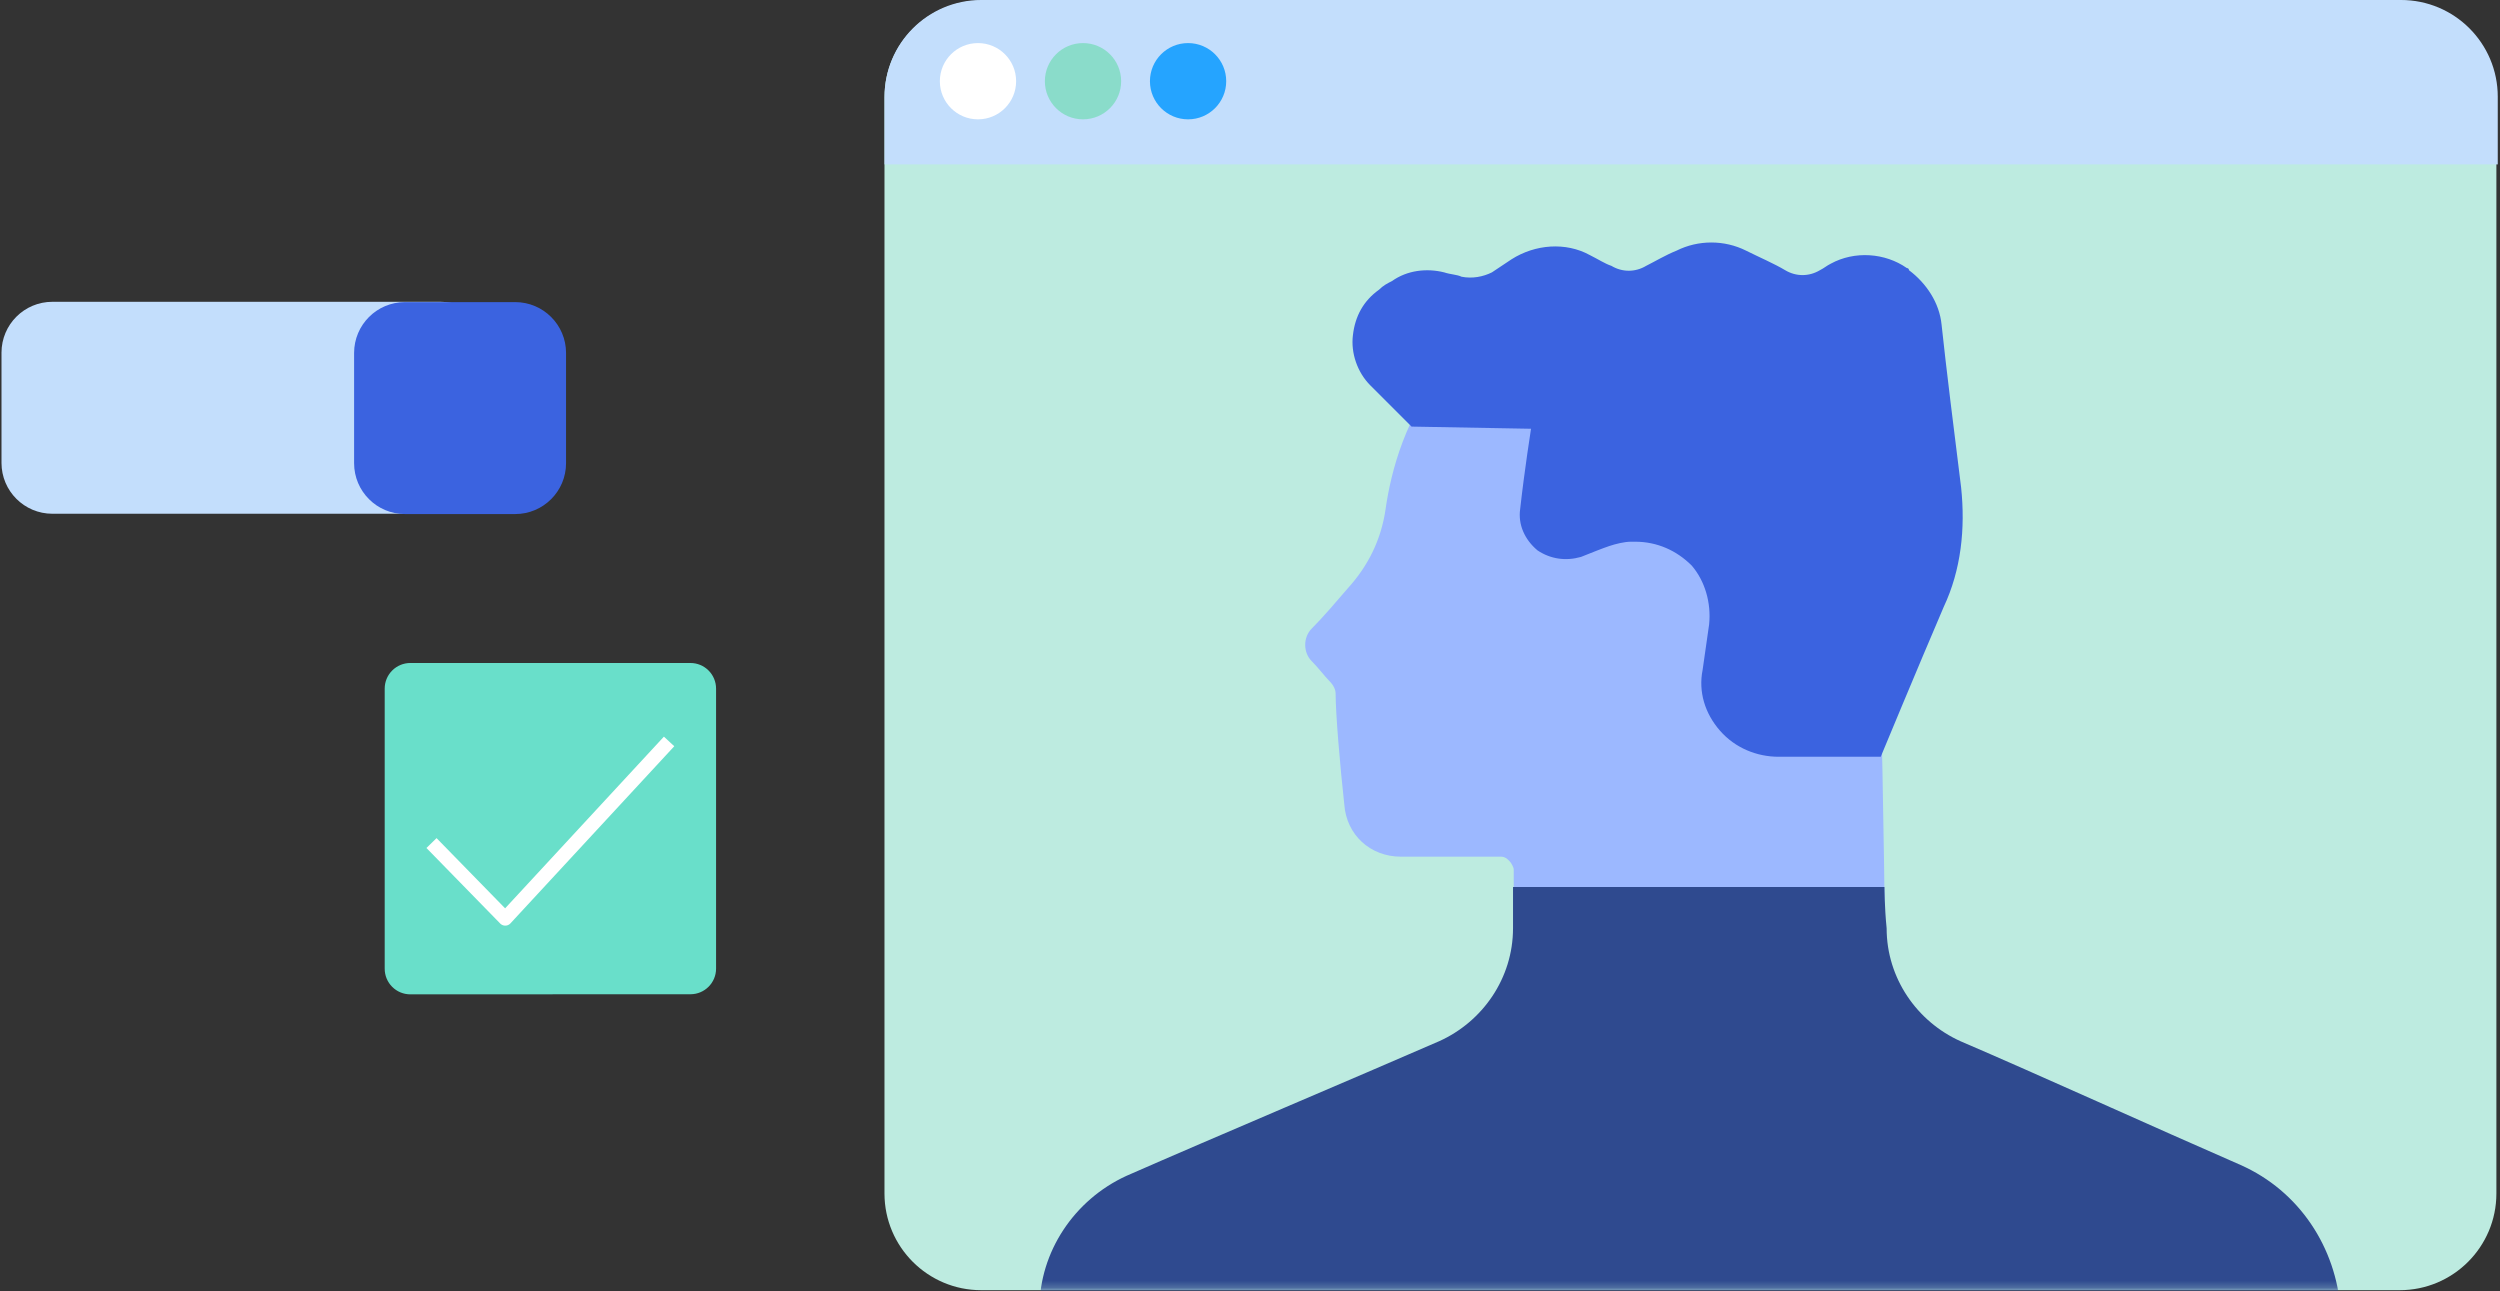
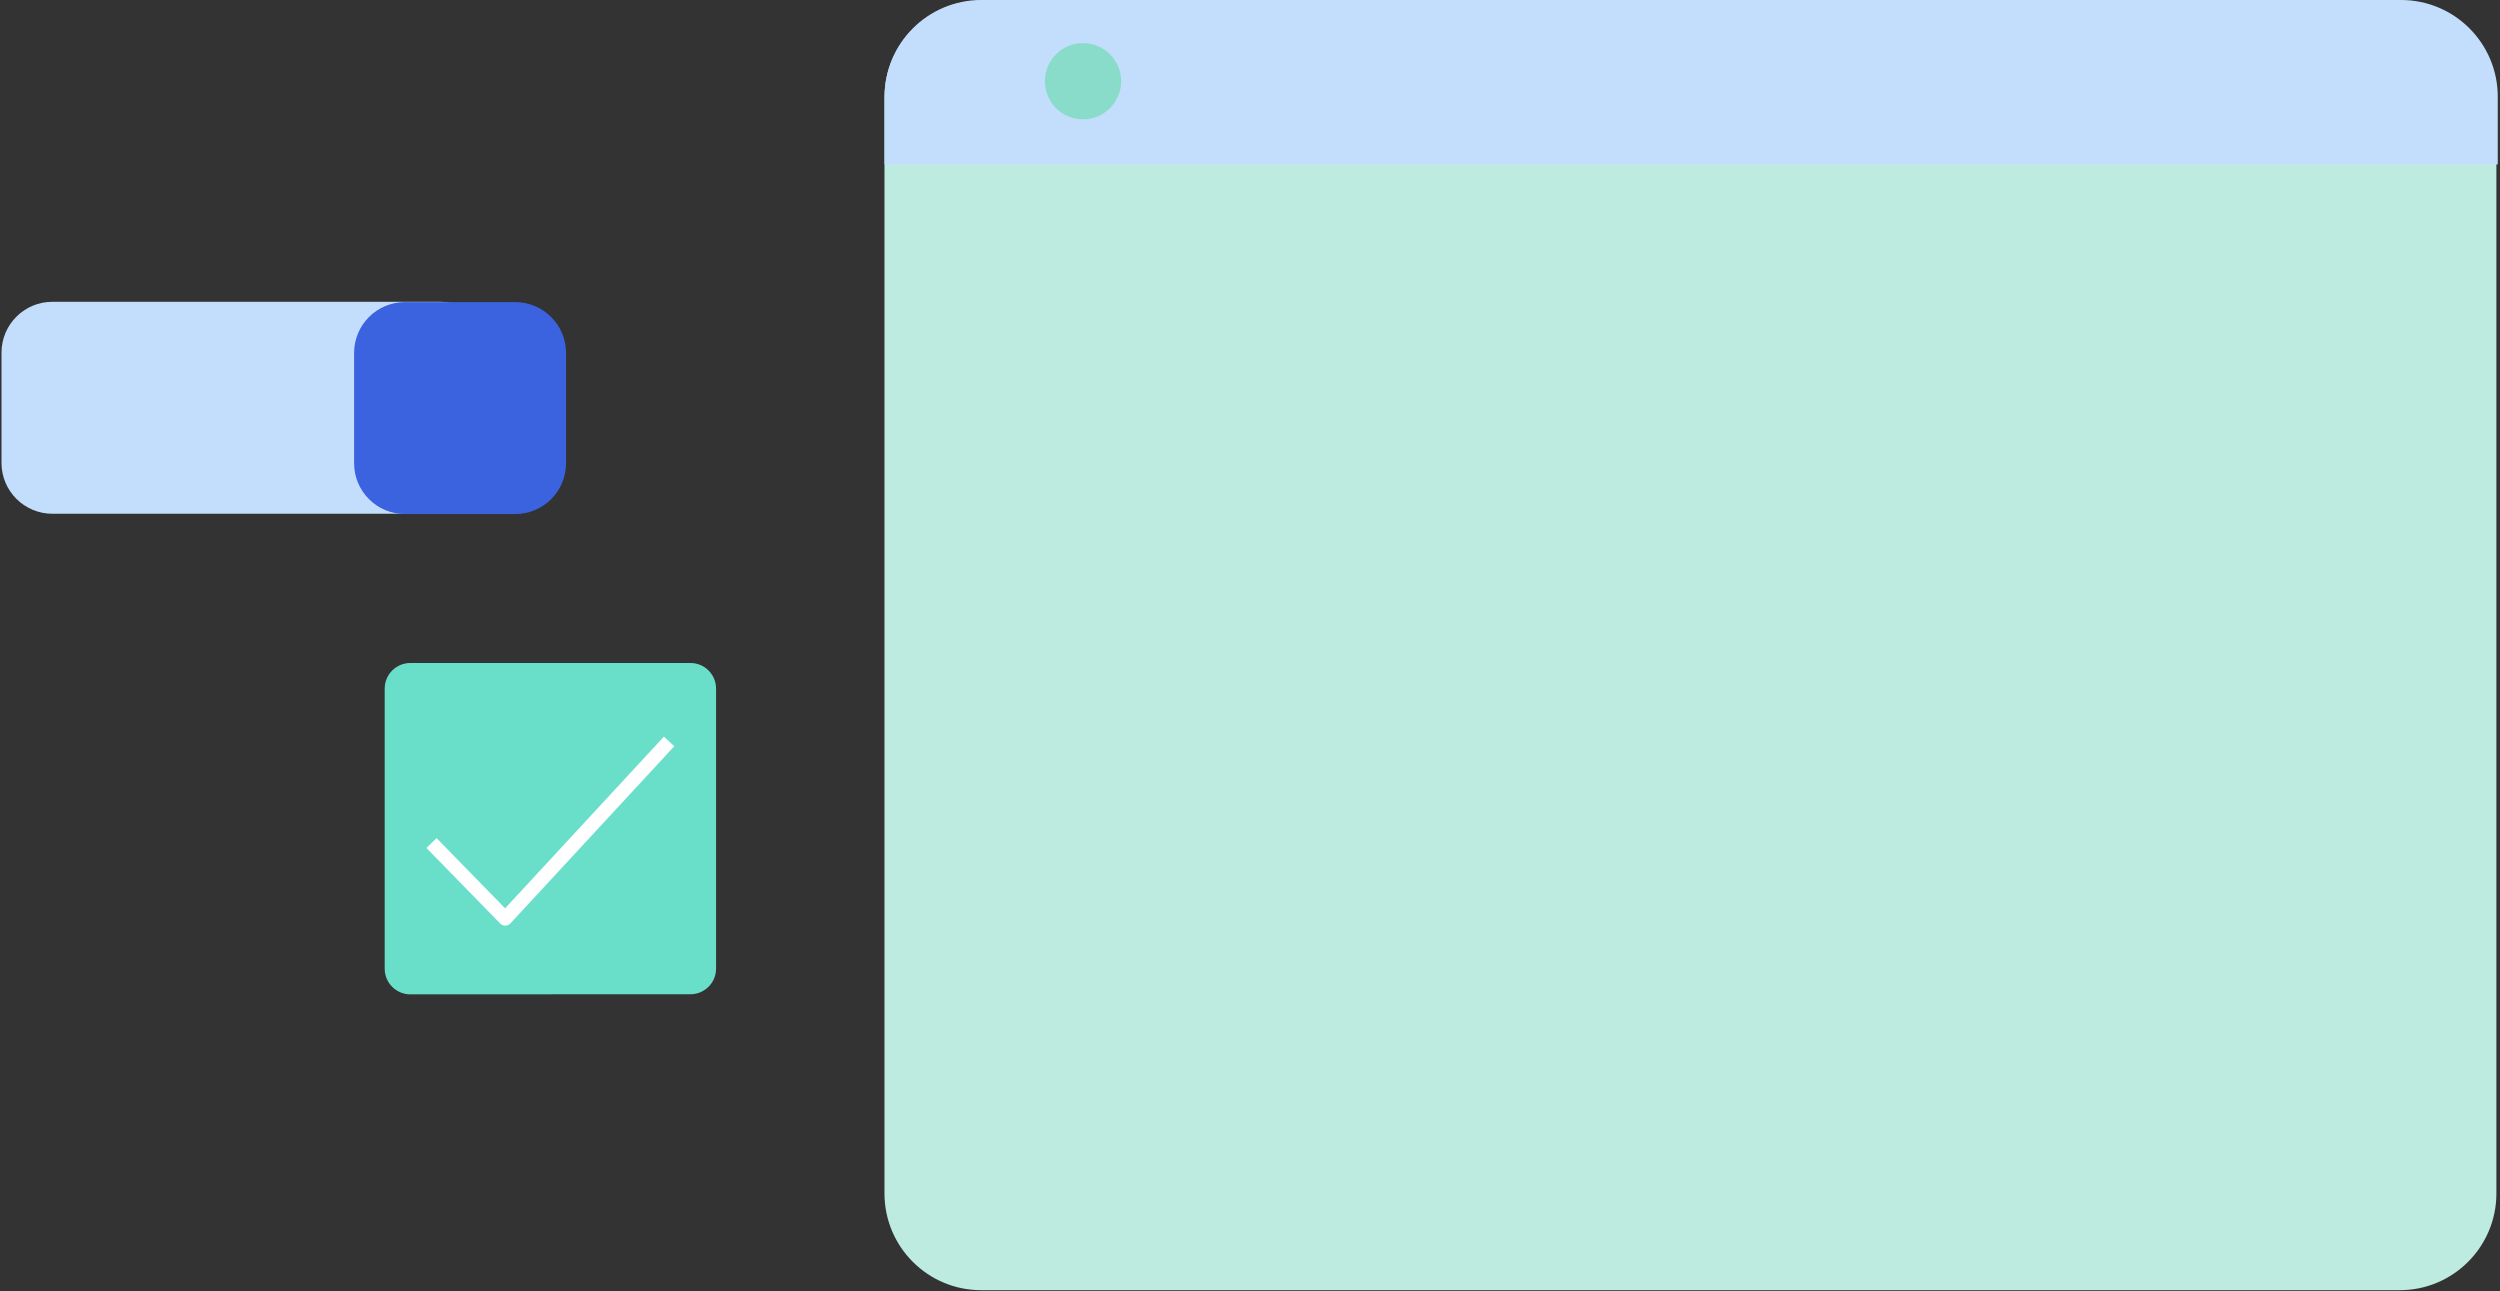
<svg xmlns="http://www.w3.org/2000/svg" width="366" height="189" viewBox="0 0 366 189" fill="none">
  <rect x="0" y="0" width="366" height="189" fill="#333333" stroke="none" />
  <path d="M351.313 0.096H143.647C135.827 0.096 129.488 6.435 129.488 14.255V174.724C129.488 182.543 135.827 188.883 143.647 188.883H351.313C359.133 188.883 365.472 182.543 365.472 174.724V14.255C365.472 6.435 359.133 0.096 351.313 0.096Z" fill="#BDEBE0" />
  <mask id="mask0_1371_5697" style="mask-type:luminance" maskUnits="userSpaceOnUse" x="141" y="24" width="215" height="165">
-     <rect x="141.75" y="24.006" width="213.333" height="164.778" fill="white" />
-   </mask>
+     </mask>
  <g mask="url(#mask0_1371_5697)">
    <path fill-rule="evenodd" clip-rule="evenodd" d="M276.626 198.874L221.611 198.556C221.611 198.556 221.611 138.135 221.611 127.323C221.611 127.005 221.293 126.369 220.975 126.051C220.657 125.733 220.339 125.415 219.703 125.415C216.841 125.415 210.163 125.415 205.075 125.415C200.623 125.415 197.125 122.235 196.807 117.783C196.171 112.058 195.535 104.426 195.535 101.564C195.535 100.928 195.217 100.292 194.58 99.656C193.944 99.02 192.99 97.748 192.036 96.794C190.764 95.522 190.764 93.296 192.036 92.024C193.626 90.434 195.535 88.208 197.443 85.982C200.305 82.802 202.213 78.986 202.849 74.534C204.439 63.403 211.435 41.461 243.236 41.461C286.803 41.461 284.576 70.718 282.35 81.212C282.032 82.484 281.714 83.756 281.078 85.028C280.76 86.618 278.216 92.66 276.626 96.476C275.672 98.702 275.354 100.928 275.354 103.472C275.99 121.599 276.626 198.874 276.626 198.874Z" fill="#9CB8FF" />
-     <path fill-rule="evenodd" clip-rule="evenodd" d="M206.651 62.453C206.651 62.453 203.789 59.591 200.609 56.411C198.701 54.503 197.747 51.641 198.065 49.097C198.383 46.235 199.655 44.009 201.881 42.419C202.517 41.783 203.153 41.465 203.789 41.147C206.015 39.556 208.877 39.239 211.421 39.874C212.375 40.193 213.329 40.193 213.965 40.511C215.555 40.829 217.145 40.511 218.417 39.874C219.371 39.239 220.325 38.602 221.279 37.967C224.777 35.74 229.229 35.422 232.727 37.331C233.999 37.967 234.953 38.602 235.907 38.92C237.497 39.874 239.405 39.874 240.996 38.92C242.268 38.285 243.858 37.331 245.448 36.694C248.628 35.104 252.444 35.104 255.624 36.694C257.532 37.648 259.758 38.602 261.348 39.556C262.938 40.511 264.846 40.511 266.436 39.556C267.072 39.239 267.39 38.92 268.026 38.602C271.524 36.694 275.976 37.013 279.156 39.239C279.156 39.239 279.474 39.239 279.474 39.556C282.018 41.465 283.926 44.327 284.244 47.507C284.88 53.549 286.153 63.725 287.107 71.357C287.743 77.399 287.107 83.442 284.562 88.848C280.746 97.752 275.34 110.79 275.34 110.79H260.394C257.214 110.79 254.034 109.518 251.808 106.974C249.582 104.43 248.628 101.25 249.264 98.07C249.582 95.844 249.9 93.618 250.218 91.392C250.536 88.212 249.582 85.031 247.674 82.805C245.448 80.579 242.586 79.307 239.405 79.307C239.087 79.307 239.087 79.307 238.769 79.307C237.815 79.307 236.543 79.625 235.589 79.943C234.635 80.261 233.045 80.897 231.455 81.534C229.229 82.169 227.003 81.852 225.095 80.579C223.187 78.989 222.233 76.763 222.551 74.537C223.187 68.813 224.141 62.771 224.141 62.771L206.651 62.453Z" fill="#3B63E0" />
-     <path fill-rule="evenodd" clip-rule="evenodd" d="M275.885 129.855H221.506C221.506 129.855 221.506 132.4 221.506 135.898C221.506 143.212 217.054 149.572 210.693 152.434C198.291 157.84 177.939 166.426 164.9 172.15C157.268 175.648 152.18 183.281 152.18 191.549C152.18 195.365 152.18 198.545 152.18 198.545H342.984C342.984 198.545 342.666 195.683 342.666 191.867C342.03 182.645 336.624 174.376 328.038 170.56C315.636 165.154 298.145 157.204 287.015 152.434C280.655 149.572 276.203 143.212 276.203 135.898C275.885 132.718 275.885 129.855 275.885 129.855Z" fill="#2F4A8F" />
  </g>
  <path d="M129.5 14.159C129.5 6.339 135.839 0 143.659 0H351.513C359.333 0 365.672 6.339 365.672 14.159V24.07H129.5V14.159Z" fill="#C3DEFC" />
-   <path d="M143.177 17.472C146.26 17.472 148.76 14.973 148.76 11.889C148.76 8.806 146.26 6.307 143.177 6.307C140.093 6.307 137.594 8.806 137.594 11.889C137.594 14.973 140.093 17.472 143.177 17.472Z" fill="white" />
-   <path d="M173.934 17.472C177.018 17.472 179.517 14.973 179.517 11.889C179.517 8.806 177.018 6.307 173.934 6.307C170.851 6.307 168.352 8.806 168.352 11.889C168.352 14.973 170.851 17.472 173.934 17.472Z" fill="#25A4FF" />
  <path d="M158.552 17.472C161.635 17.472 164.135 14.973 164.135 11.889C164.135 8.806 161.635 6.307 158.552 6.307C155.468 6.307 152.969 8.806 152.969 11.889C152.969 14.973 155.468 17.472 158.552 17.472Z" fill="#8ADCCA" />
  <path fill-rule="evenodd" clip-rule="evenodd" d="M104.832 100.812C104.832 99.817 104.437 98.864 103.734 98.161C103.031 97.458 102.077 97.062 101.083 97.062C92.04 97.062 69.112 97.062 60.07 97.062C59.075 97.062 58.121 97.458 57.419 98.161C56.715 98.864 56.32 99.817 56.32 100.812C56.32 109.854 56.32 132.78 56.32 141.824C56.32 142.819 56.715 143.773 57.419 144.476C58.123 145.179 59.077 145.574 60.071 145.573C69.115 145.57 92.043 145.561 101.084 145.558C103.155 145.557 104.832 143.879 104.832 141.809C104.832 132.77 104.832 109.852 104.832 100.812Z" fill="#69DFCA" />
  <path d="M63.172 123.423L73.969 134.48L97.955 108.547" stroke="white" stroke-width="2.068" stroke-miterlimit="1.5" stroke-linejoin="round" />
  <path d="M64.513 44.184H7.666C3.553 44.184 0.219 47.518 0.219 51.631V67.766C0.219 71.879 3.553 75.213 7.666 75.213H64.513C68.626 75.213 71.96 71.879 71.96 67.766V51.631C71.96 47.518 68.626 44.184 64.513 44.184Z" fill="#C3DEFC" />
  <path d="M75.422 44.228H59.287C55.174 44.228 51.84 47.563 51.84 51.676V67.811C51.84 71.924 55.174 75.258 59.287 75.258H75.422C79.535 75.258 82.87 71.924 82.87 67.811V51.676C82.87 47.563 79.535 44.228 75.422 44.228Z" fill="#3B63E0" />
</svg>